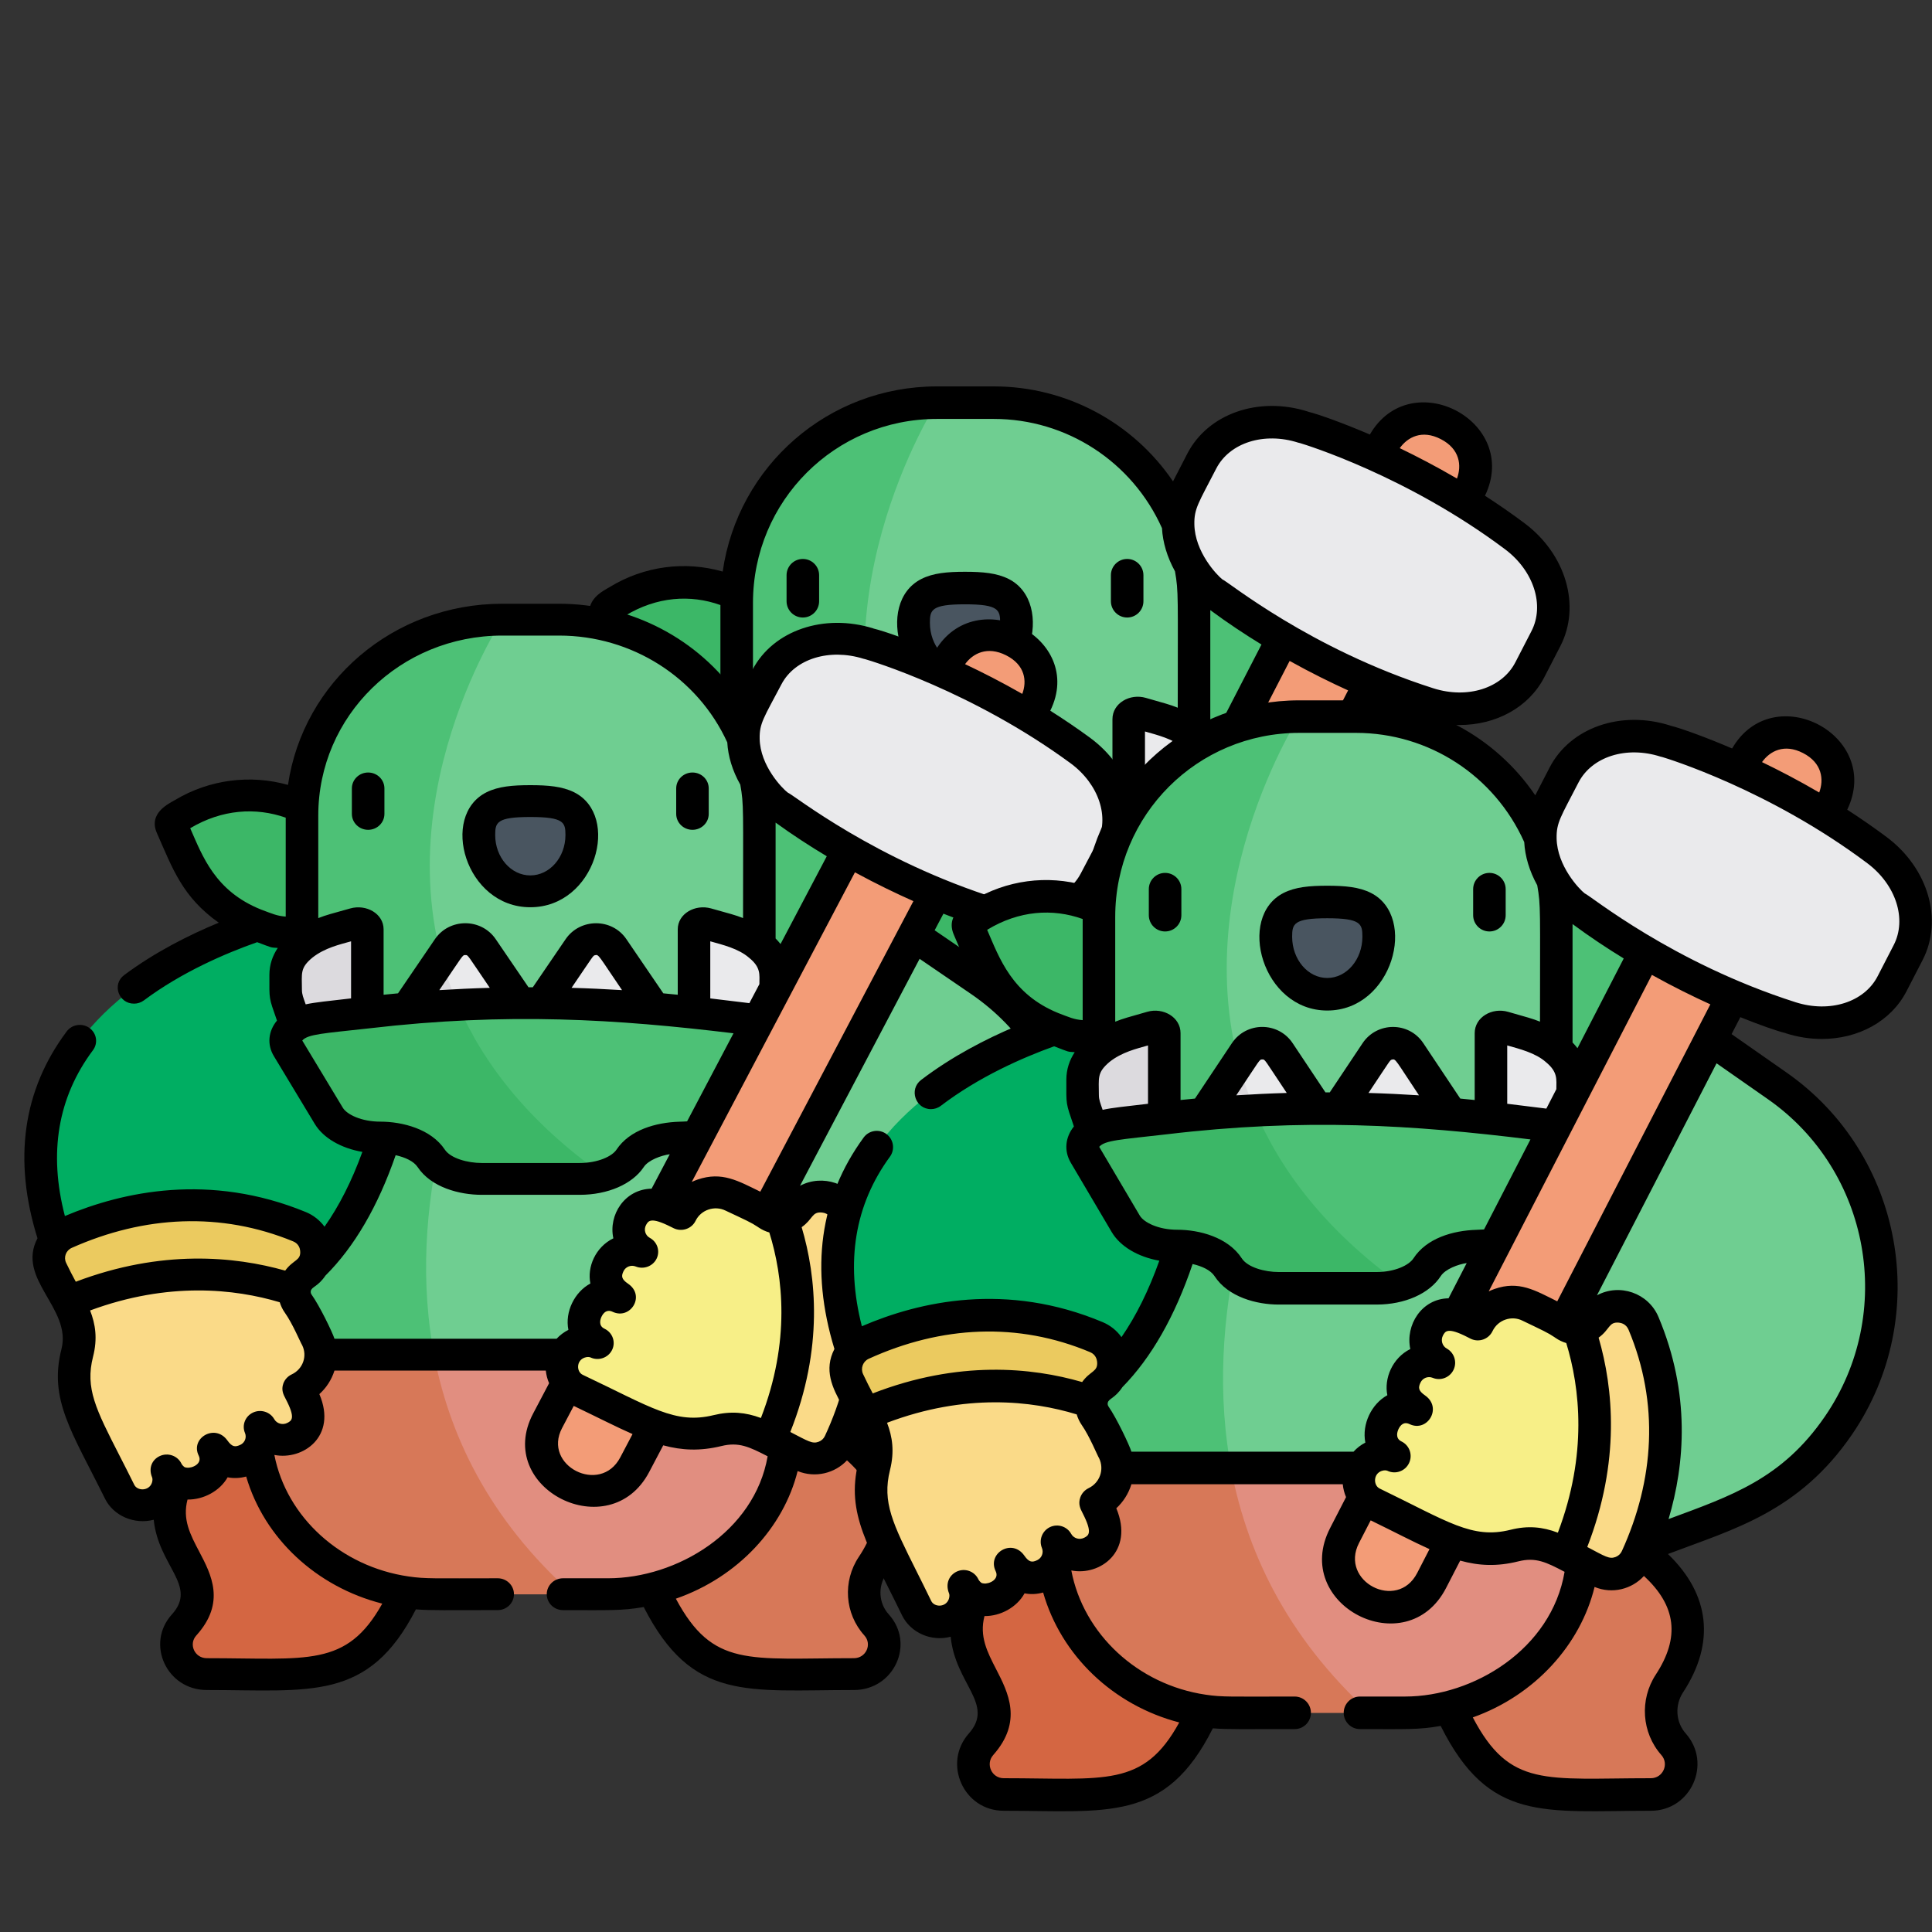
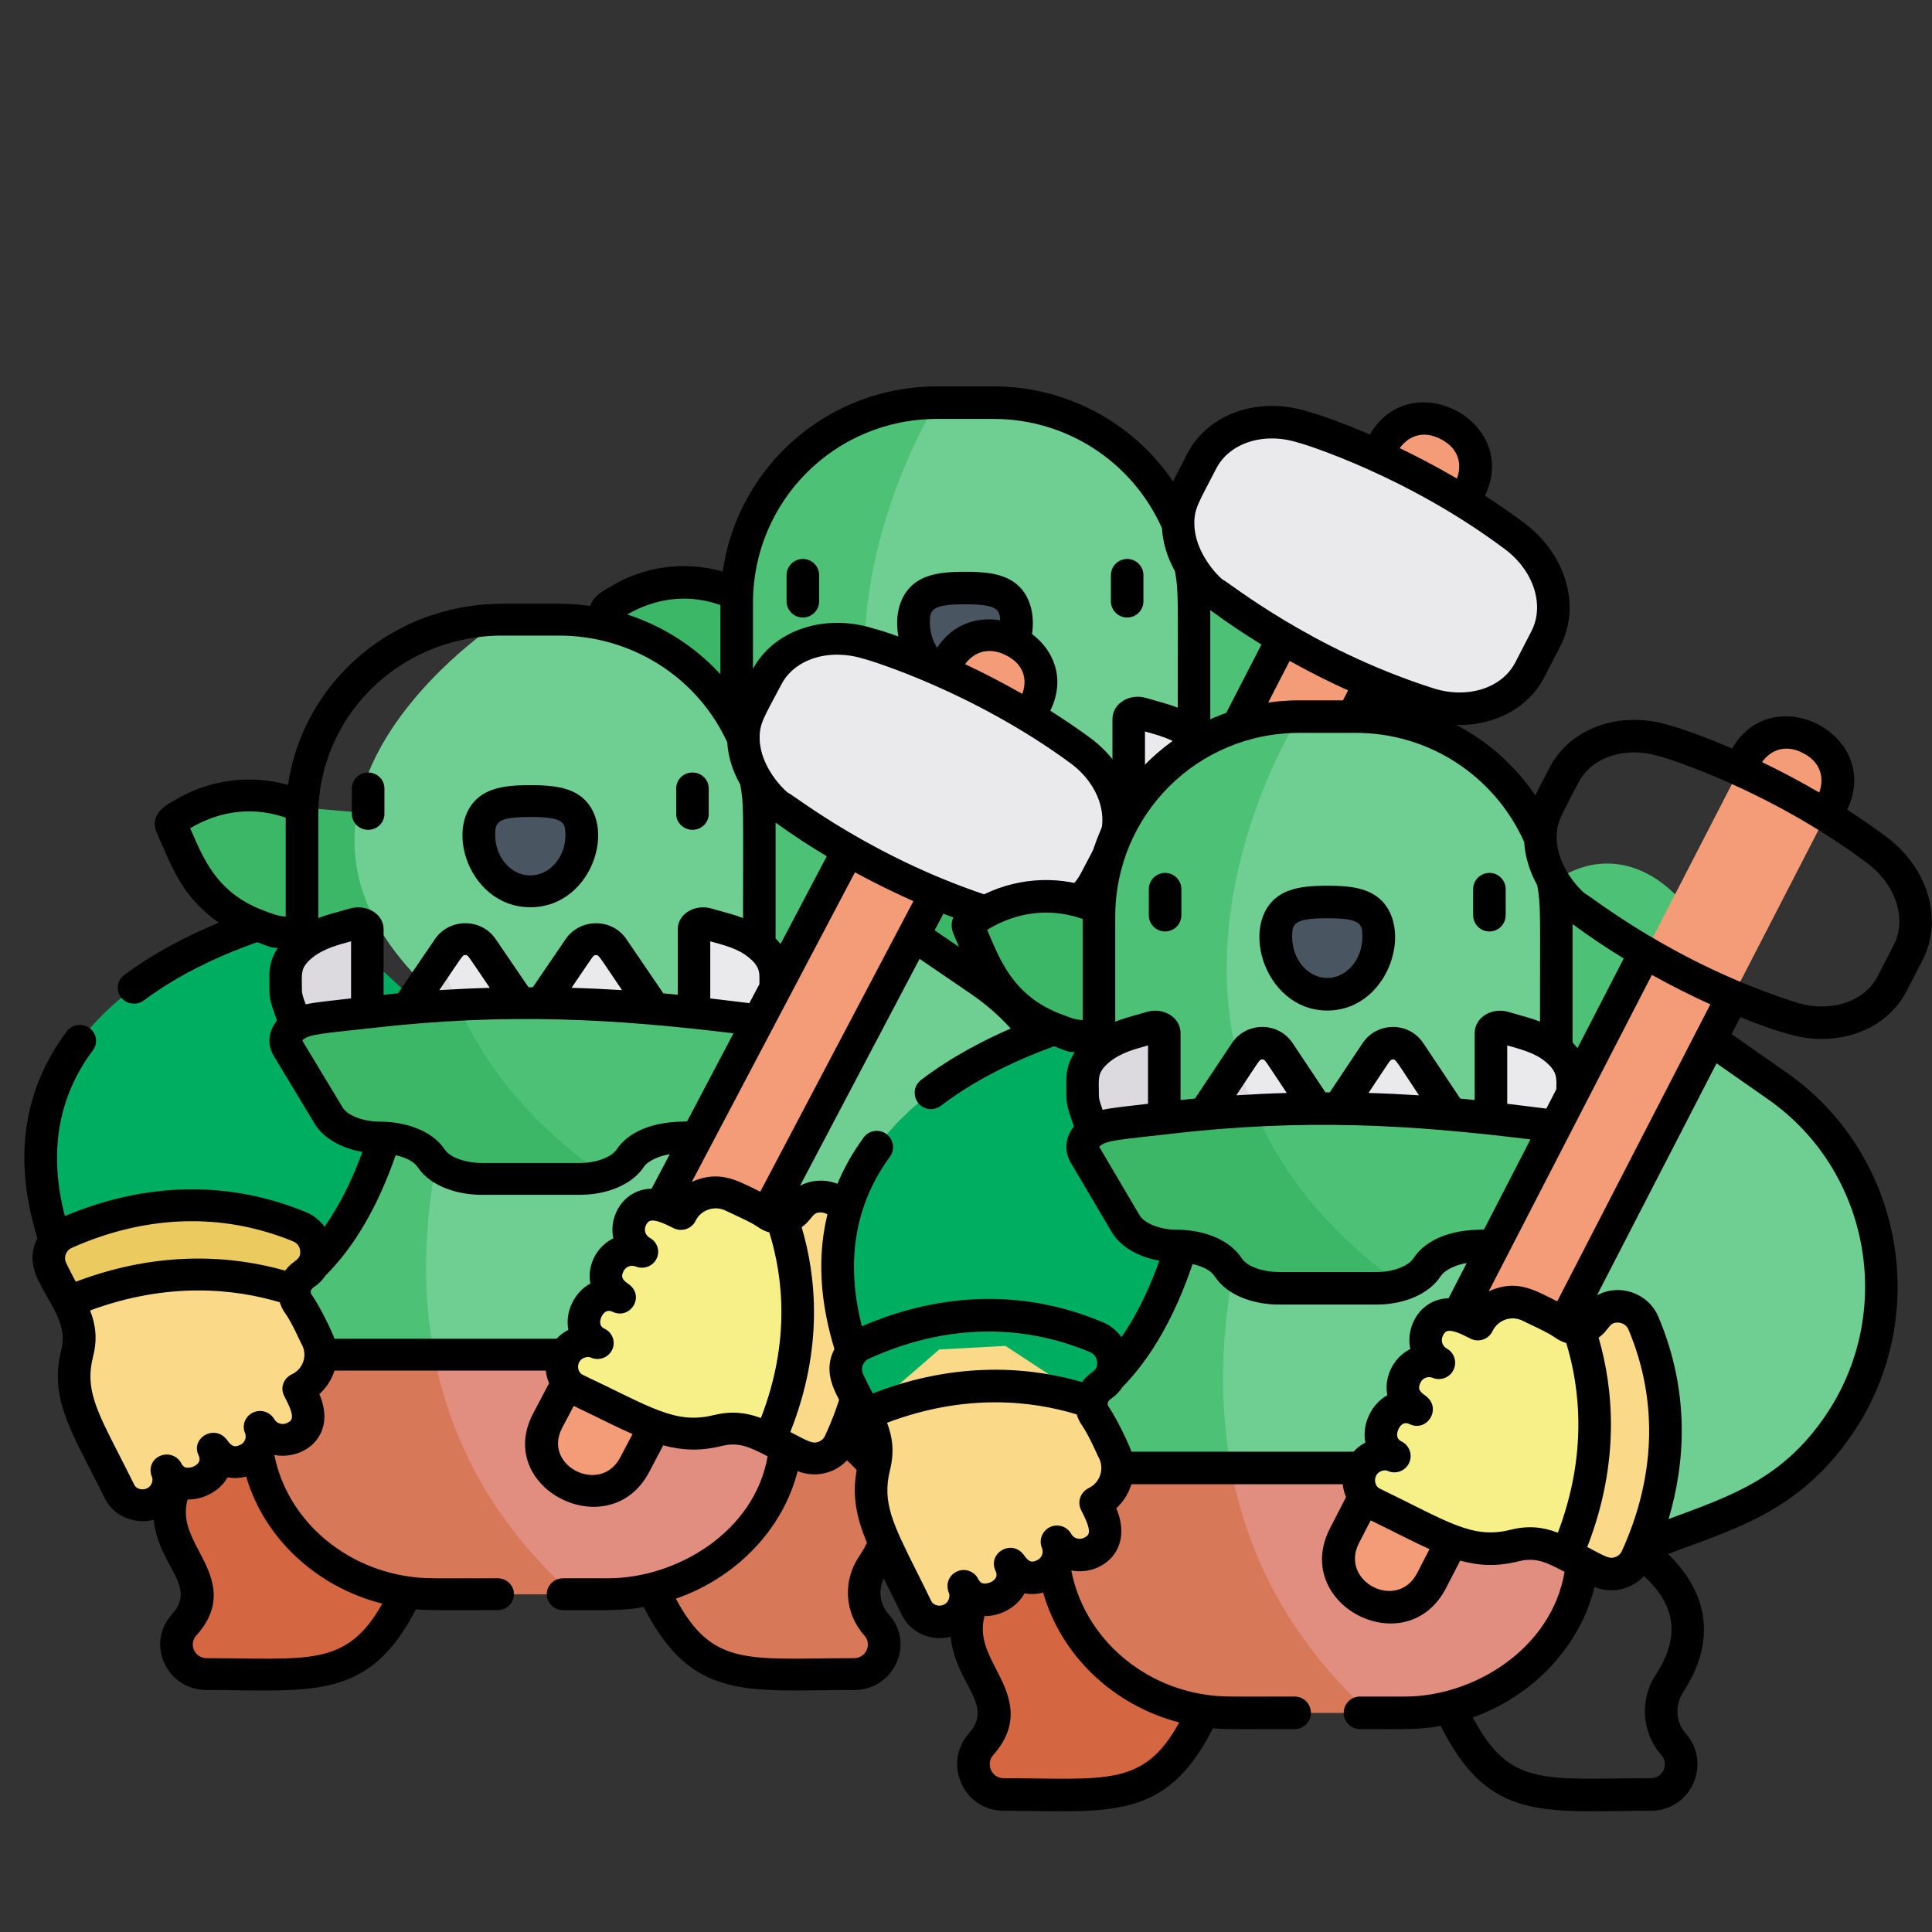
<svg xmlns="http://www.w3.org/2000/svg" width="80" height="80" viewBox="0 0 80 80" fill="none">
  <rect x="0" y="0" width="80" height="80" fill="#333333" stroke="none" />
  <g clip-path="url(#clip0_1828_2188)">
    <path d="M45.994 48.461C45.994 48.461 57.972 50.84 54.124 56.715C53.61 57.499 53.671 58.527 54.293 59.229C55.01 60.037 54.436 61.311 53.357 61.311H49.682C47.848 61.311 46.184 60.239 45.425 58.57L43.289 53.872L45.994 48.461Z" fill="#D77858" />
    <path d="M33.915 48.461C33.915 48.461 21.938 50.84 25.785 56.715C26.299 57.499 26.238 58.527 25.616 59.229C24.9 60.037 25.473 61.311 26.553 61.311H30.227C32.061 61.311 33.726 60.239 34.485 58.57L36.62 53.872L33.915 48.461Z" fill="#D46642" />
    <path d="M52.76 33.578L51.029 47.557L39.572 52.18L36.935 51.116L28.114 47.557L26.383 33.578H52.76Z" fill="#6FCE91" />
    <path d="M36.935 51.116L28.114 47.557L26.383 33.578H37.861C36.213 37.627 34.324 44.548 36.935 51.116Z" fill="#4DC176" />
    <path d="M51.027 47.559L50.51 51.731C50.073 55.265 46.921 57.928 43.176 57.928H41.727C30.098 54.546 35.932 47.559 35.932 47.559H51.027Z" fill="#E18E80" />
    <path d="M41.725 57.928H35.96C32.215 57.928 29.063 55.265 28.626 51.731L28.109 47.559H35.931C36.549 51.118 38.232 54.745 41.725 57.928Z" fill="#D77858" />
    <path d="M34.998 32.609C34.998 32.609 34.587 41.755 29.859 44.917C29.67 45.043 29.556 45.241 29.53 45.45L21.669 46.056C13.976 32.22 31.074 28.926 31.074 28.926L34.998 32.609Z" fill="#00AE62" />
    <path d="M30.363 49.231L30.654 49.836C30.906 50.357 30.72 50.998 30.21 51.269C29.686 51.547 29.042 51.353 28.761 50.845C28.976 51.365 28.749 51.966 28.235 52.212C27.719 52.458 27.106 52.257 26.831 51.766L26.829 51.768C27.087 52.3 26.833 52.882 26.299 53.136C25.727 53.409 25.103 53.111 24.898 52.688C25.101 53.105 24.938 53.785 24.364 54.058C23.823 54.318 23.177 54.064 22.948 53.589L21.515 50.628C21.055 49.678 20.959 48.654 21.193 47.715C21.194 47.71 21.195 47.706 21.196 47.701C21.359 47.039 21.249 46.339 20.916 45.74C20.881 45.678 20.847 45.615 20.812 45.553L23.893 42.879L26.631 42.73L30.189 45.06C30.173 45.254 30.222 45.455 30.342 45.627C30.589 45.98 30.652 46.138 31.113 47.092C31.498 47.887 31.166 48.847 30.363 49.231Z" fill="#FADA88" />
    <path d="M49.288 23.556L49.343 23.517C50.931 22.37 52.771 22.53 54.272 23.945L54.666 24.317C54.775 24.42 54.819 24.637 54.767 24.821L54.218 26.787C53.647 28.83 52.596 30.433 51.29 31.251L50.467 31.737L46.08 32.227L45.656 24.057L49.288 23.556Z" fill="#4DC176" />
    <path d="M34.163 24.948L33.742 30.2L29.386 29.885L28.569 29.573C27.272 29.047 26.228 28.016 25.661 26.703L25.115 25.44C25.064 25.321 25.107 25.182 25.215 25.116L25.608 24.876C27.098 23.967 28.924 23.864 30.502 24.601L30.556 24.627L34.163 24.948Z" fill="#3CB767" />
    <path d="M49.441 24.964V34.478H38.317C38 34.192 37.641 33.893 37.236 33.58C26.142 24.985 38.795 16.672 38.795 16.672H41.15C45.729 16.672 49.441 20.384 49.441 24.964Z" fill="#6FCE91" />
    <path d="M37.232 33.58L30.5 34.478V24.964C30.5 20.384 34.212 16.672 38.792 16.672C38.792 16.672 33.259 25.275 37.232 33.58Z" fill="#4DC176" />
    <path d="M30.562 34.775H33.206V29.779C33.206 29.596 32.931 29.473 32.683 29.544L31.862 29.78C30.616 30.138 29.825 30.887 29.825 31.708C29.825 32.83 29.718 32.303 30.562 34.775Z" fill="#DCDADE" />
    <path d="M49.379 34.775H46.734V32.378V29.779C46.734 29.596 47.009 29.473 47.257 29.544L48.079 29.78C49.325 30.138 50.116 30.887 50.116 31.708V32.334C50.116 32.52 50.086 32.704 50.026 32.879L49.379 34.775Z" fill="#EAEAEC" />
    <path d="M39.969 33.58H37.233C35.473 32.679 36.254 31.054 36.285 30.992C36.285 30.992 36.285 30.991 36.285 30.991L36.567 30.569C36.899 30.071 37.629 30.071 37.961 30.569L39.969 33.58Z" fill="#EAEAEC" />
    <path d="M37.237 33.578H34.562L36.289 30.988C36.513 31.848 36.822 32.715 37.237 33.578Z" fill="#DCDADE" />
    <path d="M30.599 44.383C30.594 44.386 30.589 44.39 30.584 44.394C30.35 44.55 30.212 44.8 30.192 45.06C26.173 43.672 22.572 44.786 20.815 45.553H20.814C20.56 45.087 20.33 44.632 20.123 44.186C19.854 43.608 20.108 42.919 20.687 42.654C23.014 41.594 26.519 40.74 30.397 42.372C31.234 42.724 31.354 43.876 30.599 44.383Z" fill="#EBCA5F" />
    <path d="M43.371 30.568L45.379 33.581H39.969L41.977 30.568C42.309 30.071 43.039 30.071 43.371 30.568Z" fill="#EAEAEC" />
    <path d="M50.024 34.803L48.331 37.672C47.943 38.328 46.961 38.591 46.198 38.591C45.451 38.591 44.498 38.844 44.091 39.47C43.882 39.792 43.491 40.047 43.007 40.196C33.714 39.253 36.965 32.98 36.965 32.98C40.319 32.807 43.703 32.923 47.016 33.332L48.891 33.563C49.806 33.675 50.343 34.264 50.024 34.803Z" fill="#4DC176" />
    <path d="M43.009 40.196C42.354 40.398 42.254 40.343 37.945 40.343C37.203 40.343 36.258 40.092 35.855 39.47C35.448 38.846 34.498 38.592 33.746 38.592C32.792 38.592 31.94 38.224 31.614 37.672L29.921 34.804C29.602 34.264 30.139 33.676 31.054 33.563L32.929 33.333C34.265 33.168 35.614 33.05 36.967 32.98C38.023 35.473 39.902 37.959 43.009 40.196Z" fill="#3CB767" />
    <path d="M42.085 25.787C42.085 24.471 41.132 24.348 39.956 24.348C38.781 24.348 37.828 24.471 37.828 25.787C37.828 27.102 38.781 28.168 39.956 28.168C41.132 28.168 42.085 27.102 42.085 25.787Z" fill="#495560" />
    <path d="M41.545 53.32C40.549 52.806 40.158 51.583 40.671 50.586L57.24 18.447C57.753 17.451 58.977 17.06 59.973 17.574C60.969 18.087 61.36 19.311 60.847 20.307L44.278 52.446C43.765 53.442 42.541 53.833 41.545 53.32Z" fill="#F39C77" />
    <path d="M59.143 29.146C55.998 28.143 53.02 26.607 50.378 24.628C48.922 23.537 48.383 21.763 49.09 20.391L49.756 19.099C50.464 17.727 52.221 17.137 53.955 17.691C57.099 18.694 60.078 20.23 62.719 22.209C64.175 23.3 64.715 25.074 64.007 26.446L63.341 27.737C62.634 29.11 60.877 29.699 59.143 29.146Z" fill="#EAEAEC" />
    <path d="M62.898 40.277C62.898 42.383 62.252 44.376 61.119 46.03C59.985 47.684 58.364 48.996 56.413 49.738L53.896 50.694C52.079 51.383 50.059 51.317 48.303 50.482C48.292 50.476 48.281 50.471 48.27 50.465C48.114 50.39 47.952 50.333 47.786 50.295L47.625 45.947L55.825 30.039L58.586 31.968C61.287 33.856 62.898 36.961 62.898 40.277Z" fill="#6FCE91" />
    <path d="M52.18 44.913V49.275L49.868 51.382C49.806 51.349 49.743 51.314 49.68 51.279C49.082 50.946 48.381 50.837 47.718 50.999C47.714 51 47.71 51.001 47.706 51.002C46.766 51.236 45.742 51.14 44.793 50.679L41.831 49.248C41.356 49.019 41.102 48.373 41.361 47.831C41.636 47.256 42.315 47.094 42.732 47.297C42.309 47.093 42.012 46.468 42.284 45.896C42.538 45.362 43.119 45.108 43.653 45.366L43.654 45.364C43.163 45.09 42.962 44.476 43.207 43.96C43.453 43.447 44.054 43.219 44.575 43.433C44.067 43.153 43.873 42.509 44.151 41.985C44.423 41.474 45.064 41.289 45.584 41.541L46.189 41.832C46.573 41.029 47.534 40.697 48.328 41.082C49.173 41.49 49.417 41.591 49.794 41.853C49.966 41.974 50.165 42.022 50.36 42.006L52.18 44.913Z" fill="#F7EF87" />
    <path d="M52.765 51.511C52.501 52.092 51.812 52.345 51.234 52.076C50.789 51.869 50.333 51.639 49.867 51.384C49.908 51.263 51.731 45.981 50.359 42.008C50.62 41.987 50.87 41.85 51.027 41.615C51.029 41.61 51.033 41.604 51.037 41.6C51.543 40.845 52.696 40.964 53.048 41.802C54.679 45.68 53.826 49.184 52.765 51.511Z" fill="#FADA88" />
    <path d="M63.129 21.666C62.581 21.256 62.031 20.877 61.49 20.528C62.972 17.436 58.417 15.067 56.723 17.993C55.704 17.555 54.638 17.163 54.164 17.047L54.165 17.045C52.123 16.393 50.019 17.126 49.163 18.787L48.572 19.933C46.921 17.501 44.16 16 41.151 16H38.797C34.288 16 30.552 19.301 29.925 23.667C28.364 23.219 26.674 23.438 25.257 24.302C25.005 24.455 24.128 24.852 24.497 25.707C25.154 27.228 25.554 28.411 27.058 29.501C25.838 30.015 24.425 30.739 23.141 31.718C22.628 32.109 22.908 32.927 23.55 32.927C23.692 32.927 23.836 32.882 23.957 32.789C25.531 31.59 27.336 30.797 28.649 30.325C29.302 30.574 29.178 30.546 29.502 30.569C29.285 30.899 29.155 31.279 29.155 31.709C29.155 32.783 29.122 32.627 29.468 33.644C29.11 34.087 29.048 34.654 29.341 35.149L31.034 38.018C31.388 38.616 32.123 39.046 33.005 39.203C32.565 40.44 32.04 41.497 31.438 42.368C31.245 42.098 30.979 41.881 30.662 41.748C26.685 40.075 23.088 40.88 20.688 41.917C20.005 39.245 20.394 36.887 21.849 34.898C22.069 34.598 22.004 34.176 21.703 33.956C21.403 33.737 20.982 33.802 20.762 34.102C18.943 36.59 18.537 39.534 19.552 42.858C18.66 44.588 20.978 45.817 20.545 47.549C20.011 49.69 20.98 51.054 22.347 53.879C22.699 54.61 23.567 54.988 24.365 54.773C24.559 56.738 26.194 57.563 25.12 58.777C24.02 60.016 24.899 61.98 26.561 61.98C30.853 61.98 33.258 62.479 35.221 58.566C35.818 58.616 36.532 58.598 38.608 58.598C38.981 58.598 39.282 58.296 39.282 57.924C39.282 57.552 38.981 57.25 38.608 57.25C35.962 57.25 35.624 57.278 34.921 57.173C32.112 56.758 29.862 54.661 29.361 52.029C30.531 52.266 31.976 51.258 31.224 49.454C31.508 49.192 31.726 48.856 31.85 48.459H40.601C40.619 48.644 40.665 48.824 40.737 48.993L40.077 50.274C38.437 53.451 43.247 55.922 44.881 52.752L45.463 51.622C46.238 51.837 46.988 51.873 47.875 51.652C48.591 51.473 49.024 51.685 49.786 52.086C49.242 55.288 46.015 57.25 43.18 57.25H41.314C40.942 57.25 40.64 57.552 40.64 57.924C40.64 58.296 40.942 58.598 41.314 58.598C43.205 58.598 43.733 58.631 44.656 58.467C46.662 62.478 48.921 61.98 53.36 61.98C55.02 61.98 55.903 60.019 54.801 58.777C54.388 58.31 54.342 57.611 54.691 57.078C56.035 55.027 55.804 53.021 54.066 51.348C54.092 51.339 54.118 51.33 54.143 51.32C56.77 50.322 59.489 49.607 61.683 46.407C65.032 41.521 63.82 34.795 58.98 31.413L56.702 29.821L57.065 29.119C57.849 29.435 58.576 29.692 58.945 29.782L58.944 29.785C59.445 29.945 59.95 30.021 60.438 30.021C61.943 30.021 63.3 29.296 63.946 28.043L64.612 26.752C65.468 25.09 64.844 22.952 63.129 21.666ZM59.659 18.182C60.457 18.592 60.528 19.282 60.33 19.816C59.476 19.317 58.669 18.898 57.961 18.557C58.286 18.101 58.879 17.78 59.659 18.182ZM52.235 26.688L50.32 30.403C50.258 30.323 50.19 30.244 50.116 30.168V25.264C50.828 25.791 51.543 26.265 52.235 26.688ZM52.158 51.227C52.106 51.342 52.011 51.43 51.891 51.474C51.639 51.567 51.468 51.452 50.725 51.059C52.103 47.509 51.802 44.479 51.195 42.389C51.666 42.052 51.61 41.726 52.036 41.768C52.123 41.776 52.334 41.822 52.433 42.057C53.715 45.105 53.498 48.287 52.158 51.227ZM49.482 40.886C48.566 40.43 47.893 40.02 46.886 40.373C46.803 40.402 46.723 40.435 46.645 40.473L53.401 27.368C54.301 27.868 55.13 28.274 55.822 28.588L49.482 40.886ZM43.398 42.86C42.651 43.233 42.305 44.083 42.447 44.773C41.797 45.129 41.384 45.964 41.536 46.735C41.35 46.831 41.185 46.959 41.047 47.111H31.85C31.761 46.827 31.234 45.717 30.9 45.239C30.871 45.196 30.859 45.142 30.869 45.091C30.904 44.906 31.162 44.911 31.476 44.439C32.673 43.22 33.65 41.507 34.383 39.341C34.774 39.429 35.132 39.597 35.29 39.84C35.854 40.709 37.031 41.019 37.945 41.019H42.002C43.168 41.019 44.186 40.568 44.658 39.841C44.849 39.546 45.381 39.352 45.733 39.301L44.981 40.76C43.864 40.778 43.185 41.876 43.398 42.86ZM47.411 32.705V30.289C47.914 30.433 48.579 30.595 49.013 30.98C49.516 31.395 49.445 31.697 49.445 32.101L49.031 32.905L47.411 32.705ZM38.797 17.347H41.151C44.164 17.347 46.884 19.118 48.115 21.869C48.148 22.461 48.328 23.065 48.654 23.658C48.805 24.524 48.768 24.628 48.768 29.305C48.434 29.172 48.255 29.129 47.448 28.898C46.78 28.704 46.064 29.12 46.064 29.78V32.549C45.866 32.529 45.667 32.509 45.467 32.49L43.937 30.197C43.336 29.292 42.016 29.307 41.422 30.196L40.063 32.233C40.003 32.233 39.944 32.233 39.884 32.233L38.526 30.196C37.929 29.3 36.611 29.297 36.01 30.196L34.481 32.49C34.281 32.509 34.082 32.529 33.884 32.549V29.78C33.884 29.119 33.166 28.705 32.502 28.897C31.727 29.119 31.513 29.171 31.179 29.306V24.965C31.179 20.744 34.575 17.347 38.797 17.347ZM43.757 32.355C43.062 32.31 42.364 32.277 41.667 32.257C42.603 30.853 42.551 30.899 42.638 30.876C42.798 30.833 42.775 30.883 43.757 32.355ZM38.281 32.257C37.583 32.277 36.885 32.31 36.191 32.355C37.197 30.846 37.143 30.87 37.268 30.87C37.392 30.87 37.33 30.832 38.281 32.257ZM30.658 32.956C30.558 32.664 30.503 32.543 30.503 32.335C30.503 31.634 30.414 31.421 30.94 30.975C31.449 30.565 32.076 30.421 32.537 30.289V32.705C31.592 32.817 31.061 32.866 30.658 32.956ZM25.876 25.502C27.193 24.699 28.59 24.609 29.831 25.054V29.242C29.469 29.216 29.275 29.121 28.816 28.947C26.898 28.165 26.38 26.668 25.876 25.502ZM32.195 37.333L30.516 34.488C30.749 34.214 31.402 34.187 33.291 33.971C39.026 33.286 43.528 33.584 48.373 34.181L46.451 37.909C46.35 37.917 46.25 37.92 46.143 37.924C45.15 37.954 44.07 38.274 43.528 39.106C43.346 39.387 42.763 39.672 42.002 39.672H37.946C37.37 39.672 36.661 39.478 36.42 39.106C35.851 38.232 34.666 37.921 33.747 37.921C32.964 37.921 32.363 37.618 32.195 37.333ZM30.14 42.99C30.375 43.089 30.421 43.3 30.429 43.387C30.47 43.812 30.147 43.753 29.808 44.228C27.719 43.621 24.69 43.32 21.138 44.698C21.011 44.457 20.874 44.192 20.738 43.899C20.627 43.66 20.731 43.374 20.97 43.265C23.978 41.894 27.152 41.733 30.14 42.99ZM33.83 58.323C32.345 61.035 30.748 60.632 26.561 60.632C26.062 60.632 25.798 60.043 26.128 59.67C27.36 58.279 26.745 57.084 26.251 56.124C25.877 55.399 25.547 54.756 25.765 53.918C26.42 53.927 27.105 53.559 27.425 52.976C27.671 53.026 27.93 53.015 28.194 52.943C28.938 55.551 31.095 57.612 33.83 58.323ZM30.077 48.621C29.916 48.699 29.792 48.837 29.732 49.006C29.636 49.281 29.736 49.476 29.824 49.646C30.255 50.483 30.074 50.579 29.9 50.672C29.705 50.775 29.461 50.705 29.357 50.517C29.184 50.204 28.797 50.081 28.476 50.235C28.154 50.39 28.008 50.769 28.144 51.099C28.223 51.291 28.138 51.513 27.951 51.602C27.741 51.702 27.613 51.699 27.415 51.415C26.907 50.687 25.869 51.314 26.228 52.058C26.396 52.405 25.946 52.601 25.733 52.567C25.641 52.555 25.641 52.55 25.574 52.484C25.529 52.438 25.506 52.382 25.51 52.391C25.348 52.056 24.945 51.917 24.61 52.079C24.314 52.223 24.132 52.565 24.298 52.979C24.314 53.013 24.326 53.106 24.289 53.212C24.164 53.568 23.687 53.557 23.56 53.293C23.34 52.838 23.131 52.42 22.946 52.051C21.968 50.095 21.521 49.202 21.852 47.875C22.046 47.1 21.951 46.492 21.731 45.914C24.981 44.684 27.726 45 29.584 45.567C29.631 45.724 29.701 45.874 29.796 46.01C30.118 46.472 30.447 47.285 30.512 47.383C30.735 47.844 30.543 48.398 30.077 48.621ZM43.683 52.134C42.856 53.738 40.453 52.482 41.274 50.892L41.757 49.955C42.778 50.453 43.502 50.835 44.192 51.146L43.683 52.134ZM47.548 50.345C45.953 50.743 44.967 50.01 42.129 48.637C41.868 48.511 41.854 48.033 42.211 47.908C42.32 47.87 42.405 47.884 42.445 47.9C42.779 48.062 43.182 47.922 43.344 47.587C43.506 47.252 43.367 46.849 43.032 46.687C43.032 46.687 43.032 46.687 43.031 46.687C42.754 46.552 42.869 46.258 42.911 46.171C42.987 46.015 43.126 45.854 43.365 45.969C44.101 46.325 44.741 45.294 44.009 44.782C43.724 44.584 43.721 44.457 43.821 44.247C43.911 44.059 44.132 43.974 44.324 44.053C44.654 44.189 45.033 44.043 45.188 43.721C45.342 43.4 45.219 43.013 44.907 42.84C44.718 42.736 44.648 42.492 44.751 42.298C44.844 42.123 44.94 41.942 45.777 42.373C45.824 42.397 45.866 42.419 45.901 42.436C46.238 42.598 46.641 42.455 46.802 42.12C47.03 41.643 47.599 41.464 48.04 41.685C48.888 42.093 49.097 42.185 49.37 42.371C49.378 42.377 49.387 42.384 49.395 42.389C49.401 42.393 49.407 42.397 49.413 42.401C49.549 42.496 49.699 42.566 49.856 42.613C50.423 44.472 50.739 47.217 49.508 50.465C48.873 50.224 48.269 50.164 47.548 50.345ZM53.564 56.34C52.883 57.38 52.977 58.749 53.792 59.671C54.123 60.044 53.858 60.632 53.359 60.632C48.987 60.632 47.52 61.042 45.986 58.114C48.568 57.196 50.448 55.09 51.028 52.712C51.761 53.017 52.572 52.806 53.072 52.258C54.415 53.494 54.568 54.806 53.564 56.34ZM58.208 32.517C62.444 35.477 63.504 41.366 60.571 45.645C58.794 48.238 56.69 48.939 54.092 49.901C54.767 47.628 55.007 44.702 53.675 41.535C53.256 40.537 52.065 40.13 51.127 40.636L56.079 31.029L58.208 32.517ZM63.414 26.134L62.748 27.425C62.194 28.499 60.767 28.951 59.353 28.501C54.227 26.865 50.848 24.077 50.617 23.992C50.391 23.816 49.475 22.858 49.456 21.711C49.444 21.057 49.628 20.826 50.361 19.404C50.914 18.33 52.342 17.878 53.755 18.329C53.782 18.337 53.809 18.344 53.836 18.349C54.048 18.411 58.265 19.704 62.321 22.744C63.508 23.634 63.968 25.059 63.414 26.134Z" fill="black" />
    <path d="M33.244 25.57C33.616 25.57 33.918 25.268 33.918 24.896V23.818C33.918 23.446 33.616 23.145 33.244 23.145C32.872 23.145 32.57 23.446 32.57 23.818V24.896C32.57 25.268 32.872 25.57 33.244 25.57Z" fill="black" />
    <path d="M39.959 28.844C42.666 28.844 43.715 24.962 41.769 23.975C41.279 23.727 40.691 23.676 39.959 23.676C39.227 23.676 38.639 23.727 38.15 23.975C36.195 24.966 37.263 28.844 39.959 28.844ZM39.959 25.023C41.355 25.023 41.414 25.258 41.414 25.788C41.414 26.73 40.761 27.496 39.959 27.496C39.157 27.496 38.505 26.73 38.505 25.788C38.505 25.258 38.563 25.023 39.959 25.023Z" fill="black" />
    <path d="M46.674 25.57C47.046 25.57 47.347 25.268 47.347 24.896V23.818C47.347 23.446 47.046 23.145 46.674 23.145C46.302 23.145 46 23.446 46 23.818V24.896C46 25.268 46.302 25.57 46.674 25.57Z" fill="black" />
  </g>
  <g clip-path="url(#clip1_1828_2188)">
    <path d="M27.994 56.758C27.994 56.758 39.972 59.085 36.124 64.832C35.61 65.6 35.671 66.605 36.293 67.292C37.01 68.082 36.436 69.329 35.357 69.329H31.683C29.848 69.329 28.183 68.28 27.424 66.647L25.289 62.051L27.994 56.758Z" fill="#D77858" />
    <path d="M15.915 56.758C15.915 56.758 3.938 59.085 7.785 64.832C8.299 65.6 8.238 66.605 7.616 67.292C6.9 68.082 7.473 69.329 8.553 69.329H12.227C14.061 69.329 15.726 68.28 16.485 66.647L18.62 62.051L15.915 56.758Z" fill="#D46642" />
    <path d="M34.76 42.199L33.029 55.874L21.572 60.397L18.935 59.356L10.114 55.874L8.383 42.199H34.76Z" fill="#6FCE91" />
    <path d="M18.935 59.356L10.114 55.874L8.383 42.199H19.861C18.213 46.16 16.324 52.93 18.935 59.356Z" fill="#4DC176" />
    <path d="M33.027 55.875L32.51 59.957C32.073 63.414 28.921 66.019 25.176 66.019H23.727C12.098 62.711 17.932 55.875 17.932 55.875H33.027Z" fill="#E18E80" />
    <path d="M23.725 66.019H17.96C14.215 66.019 11.063 63.414 10.626 59.957L10.109 55.875H17.93C18.549 59.357 20.232 62.905 23.725 66.019Z" fill="#D77858" />
    <path d="M16.997 41.251C16.997 41.251 16.587 50.199 11.859 53.292C11.67 53.416 11.556 53.609 11.53 53.814L3.669 54.407C-4.024 40.871 13.074 37.648 13.074 37.648L16.997 41.251Z" fill="#00AE62" />
    <path d="M12.363 57.512L12.654 58.103C12.906 58.613 12.72 59.24 12.21 59.506C11.685 59.777 11.042 59.587 10.761 59.091C10.976 59.6 10.749 60.188 10.235 60.428C9.719 60.668 9.106 60.472 8.831 59.992L8.829 59.993C9.087 60.514 8.833 61.083 8.299 61.332C7.727 61.599 7.103 61.307 6.898 60.893C7.101 61.302 6.938 61.967 6.364 62.234C5.823 62.488 5.177 62.239 4.948 61.774L3.515 58.878C3.055 57.949 2.959 56.947 3.193 56.028C3.194 56.024 3.195 56.02 3.196 56.015C3.359 55.368 3.249 54.682 2.916 54.097C2.881 54.035 2.847 53.974 2.812 53.913L5.893 51.297L8.631 51.152L12.189 53.431C12.173 53.621 12.222 53.818 12.342 53.986C12.589 54.331 12.652 54.486 13.113 55.419C13.498 56.197 13.166 57.136 12.363 57.512Z" fill="#FADA88" />
    <path d="M31.288 32.394L31.343 32.355C32.931 31.234 34.771 31.391 36.272 32.775L36.666 33.139C36.775 33.239 36.819 33.451 36.767 33.632L36.218 35.555C35.647 37.553 34.596 39.121 33.29 39.922L32.467 40.397L28.08 40.876L27.656 32.884L31.288 32.394Z" fill="#4DC176" />
    <path d="M16.163 33.754L15.742 38.892L11.386 38.584L10.569 38.279C9.272 37.764 8.228 36.756 7.661 35.471L7.115 34.235C7.064 34.119 7.107 33.983 7.215 33.918L7.607 33.684C9.098 32.794 10.924 32.694 12.502 33.415L12.556 33.44L16.163 33.754Z" fill="#3CB767" />
    <path d="M31.441 33.772V43.079H20.317C20 42.8 19.641 42.507 19.236 42.2C8.142 33.793 20.795 25.66 20.795 25.66H23.15C27.729 25.66 31.441 29.292 31.441 33.772Z" fill="#6FCE91" />
-     <path d="M19.232 42.2L12.5 43.079V33.772C12.5 29.292 16.212 25.66 20.792 25.66C20.792 25.66 15.259 34.077 19.232 42.2Z" fill="#4DC176" />
    <path d="M12.562 43.368H15.206V38.481C15.206 38.302 14.931 38.181 14.683 38.251L13.862 38.481C12.616 38.832 11.825 39.564 11.825 40.368C11.825 41.465 11.718 40.95 12.562 43.368Z" fill="#DCDADE" />
    <path d="M31.379 43.368H28.734V41.023V38.481C28.734 38.302 29.009 38.181 29.257 38.251L30.079 38.481C31.325 38.832 32.116 39.564 32.116 40.368V40.98C32.116 41.162 32.086 41.342 32.026 41.513L31.379 43.368Z" fill="#EAEAEC" />
    <path d="M21.969 42.202H19.233C17.473 41.321 18.254 39.73 18.285 39.67C18.285 39.67 18.285 39.669 18.285 39.669L18.567 39.256C18.899 38.769 19.629 38.769 19.961 39.256L21.969 42.202Z" fill="#EAEAEC" />
    <path d="M19.237 42.201H16.562L18.289 39.668C18.513 40.509 18.823 41.357 19.237 42.201Z" fill="#DCDADE" />
    <path d="M12.599 52.769C12.594 52.772 12.589 52.776 12.584 52.779C12.35 52.932 12.212 53.176 12.191 53.431C8.173 52.073 4.572 53.163 2.815 53.913H2.814C2.56 53.457 2.33 53.012 2.123 52.576C1.854 52.01 2.108 51.336 2.687 51.078C5.014 50.04 8.519 49.205 12.397 50.801C13.234 51.145 13.354 52.273 12.599 52.769Z" fill="#EBCA5F" />
    <path d="M25.371 39.255L27.379 42.203H21.969L23.977 39.255C24.309 38.769 25.039 38.769 25.371 39.255Z" fill="#EAEAEC" />
    <path d="M32.024 43.399L30.331 46.205C29.943 46.846 28.961 47.105 28.198 47.105C27.451 47.105 26.498 47.352 26.091 47.964C25.881 48.279 25.491 48.528 25.007 48.674C15.714 47.752 18.965 41.615 18.965 41.615C22.319 41.445 25.703 41.56 29.016 41.959L30.891 42.185C31.805 42.295 32.343 42.871 32.024 43.399Z" fill="#4DC176" />
    <path d="M25.009 48.676C24.354 48.873 24.254 48.819 19.945 48.819C19.203 48.819 18.258 48.575 17.855 47.966C17.448 47.355 16.498 47.107 15.746 47.107C14.792 47.107 13.94 46.747 13.614 46.207L11.921 43.401C11.602 42.873 12.139 42.297 13.054 42.188L14.929 41.962C16.265 41.801 17.614 41.686 18.966 41.617C20.023 44.056 21.902 46.487 25.009 48.676Z" fill="#3CB767" />
    <path d="M24.085 34.58C24.085 33.293 23.132 33.172 21.956 33.172C20.781 33.172 19.828 33.293 19.828 34.58C19.828 35.866 20.781 36.909 21.956 36.909C23.132 36.909 24.085 35.866 24.085 34.58Z" fill="#495560" />
    <path d="M23.545 61.51C22.549 61.008 22.158 59.811 22.671 58.837L39.24 27.396C39.753 26.422 40.977 26.039 41.973 26.541C42.969 27.044 43.36 28.241 42.847 29.215L26.278 60.656C25.765 61.63 24.541 62.013 23.545 61.51Z" fill="#F39C77" />
    <path d="M41.143 37.865C37.998 36.884 35.02 35.382 32.378 33.445C30.922 32.377 30.383 30.643 31.09 29.3L31.756 28.037C32.464 26.695 34.221 26.118 35.955 26.659C39.099 27.64 42.078 29.142 44.719 31.079C46.175 32.147 46.715 33.882 46.007 35.224L45.341 36.487C44.634 37.83 42.877 38.407 41.143 37.865Z" fill="#EAEAEC" />
    <path d="M44.898 48.754C44.898 50.814 44.252 52.764 43.119 54.382C41.985 55.999 40.364 57.283 38.413 58.009L35.896 58.944C34.079 59.619 32.059 59.554 30.303 58.736C30.292 58.731 30.281 58.726 30.27 58.72C30.114 58.647 29.952 58.592 29.786 58.554L29.625 54.301L37.825 38.738L40.586 40.626C43.287 42.472 44.898 45.51 44.898 48.754Z" fill="#6FCE91" />
    <path d="M34.18 53.287V57.555L31.868 59.615C31.806 59.583 31.743 59.549 31.68 59.514C31.082 59.189 30.381 59.082 29.718 59.241C29.714 59.242 29.71 59.243 29.706 59.244C28.766 59.473 27.742 59.379 26.793 58.928L23.831 57.528C23.356 57.303 23.102 56.672 23.361 56.142C23.636 55.579 24.315 55.421 24.732 55.619C24.309 55.419 24.012 54.808 24.284 54.249C24.538 53.726 25.119 53.478 25.653 53.73L25.654 53.729C25.163 53.46 24.962 52.86 25.207 52.355C25.453 51.853 26.055 51.63 26.576 51.84C26.067 51.565 25.873 50.935 26.151 50.423C26.423 49.923 27.064 49.742 27.584 49.989L28.189 50.274C28.573 49.488 29.534 49.163 30.328 49.54C31.173 49.939 31.417 50.037 31.794 50.294C31.966 50.411 32.165 50.459 32.36 50.443L34.18 53.287Z" fill="#F7EF87" />
    <path d="M34.765 59.742C34.501 60.31 33.812 60.557 33.234 60.295C32.789 60.092 32.333 59.867 31.867 59.617C31.909 59.499 33.731 54.332 32.359 50.445C32.62 50.425 32.87 50.29 33.027 50.061C33.029 50.056 33.033 50.05 33.037 50.046C33.543 49.308 34.696 49.424 35.048 50.244C36.679 54.037 35.826 57.465 34.765 59.742Z" fill="#FADA88" />
    <path d="M45.129 30.543C44.581 30.142 44.031 29.771 43.49 29.429C44.972 26.405 40.417 24.087 38.723 26.95C37.704 26.522 36.638 26.138 36.164 26.025L36.165 26.022C34.123 25.385 32.019 26.102 31.163 27.726L30.572 28.847C28.921 26.468 26.16 25 23.151 25H20.797C16.288 25 12.552 28.229 11.925 32.501C10.364 32.062 8.674 32.276 7.257 33.121C7.005 33.271 6.128 33.66 6.497 34.496C7.154 35.984 7.554 37.141 9.058 38.207C7.838 38.711 6.425 39.419 5.141 40.376C4.627 40.759 4.908 41.559 5.55 41.559C5.692 41.559 5.836 41.515 5.957 41.425C7.531 40.251 9.336 39.476 10.649 39.014C11.302 39.257 11.178 39.23 11.502 39.252C11.285 39.575 11.155 39.947 11.155 40.367C11.155 41.418 11.122 41.266 11.469 42.26C11.11 42.694 11.048 43.249 11.341 43.733L13.034 46.539C13.388 47.124 14.123 47.545 15.005 47.698C14.565 48.908 14.04 49.943 13.438 50.795C13.245 50.531 12.979 50.318 12.662 50.188C8.685 48.552 5.088 49.34 2.687 50.353C2.005 47.74 2.394 45.433 3.849 43.487C4.069 43.193 4.004 42.781 3.703 42.566C3.403 42.351 2.981 42.415 2.762 42.709C0.943 45.142 0.537 48.022 1.552 51.274C0.66 52.967 2.978 54.169 2.545 55.863C2.011 57.958 2.98 59.292 4.347 62.056C4.699 62.771 5.567 63.14 6.365 62.93C6.56 64.853 8.194 65.659 7.12 66.847C6.02 68.059 6.899 69.98 8.561 69.98C12.853 69.98 15.258 70.469 17.221 66.64C17.817 66.69 18.532 66.671 20.608 66.671C20.981 66.671 21.282 66.376 21.282 66.013C21.282 65.648 20.981 65.353 20.608 65.353C17.962 65.353 17.624 65.381 16.921 65.278C14.112 64.872 11.862 62.821 11.361 60.246C12.531 60.478 13.976 59.492 13.224 57.727C13.508 57.471 13.726 57.142 13.85 56.753H22.601C22.619 56.934 22.665 57.111 22.737 57.276L22.077 58.529C20.437 61.637 25.247 64.054 26.881 60.953L27.463 59.848C28.238 60.058 28.988 60.093 29.875 59.877C30.591 59.702 31.024 59.909 31.786 60.302C31.242 63.434 28.015 65.353 25.18 65.353H23.314C22.942 65.353 22.64 65.649 22.64 66.013C22.64 66.377 22.942 66.672 23.314 66.672C25.204 66.672 25.733 66.704 26.655 66.544C28.662 70.468 30.921 69.98 35.36 69.98C37.02 69.98 37.903 68.062 36.801 66.847C36.388 66.39 36.342 65.707 36.691 65.186C38.035 63.178 37.804 61.216 36.066 59.58C36.092 59.57 36.118 59.562 36.143 59.552C38.77 58.576 41.489 57.877 43.683 54.746C47.032 49.966 45.82 43.386 40.98 40.078L38.702 38.521L39.065 37.834C39.849 38.143 40.576 38.395 40.945 38.483L40.944 38.485C41.445 38.641 41.95 38.716 42.438 38.716C43.943 38.716 45.3 38.007 45.946 36.781L46.612 35.518C47.468 33.893 46.844 31.801 45.129 30.543ZM41.659 27.134C42.457 27.536 42.528 28.21 42.33 28.733C41.476 28.245 40.669 27.834 39.961 27.501C40.286 27.055 40.879 26.742 41.659 27.134ZM34.235 35.456L32.32 39.09C32.258 39.011 32.19 38.934 32.116 38.86V34.062C32.828 34.578 33.543 35.042 34.235 35.456ZM34.158 59.461C34.106 59.574 34.011 59.66 33.891 59.703C33.639 59.794 33.468 59.681 32.725 59.296C34.103 55.824 33.802 52.86 33.195 50.815C33.666 50.486 33.61 50.167 34.036 50.208C34.123 50.216 34.334 50.26 34.433 50.491C35.715 53.472 35.498 56.586 34.158 59.461ZM31.482 49.345C30.566 48.899 29.893 48.498 28.886 48.843C28.803 48.871 28.723 48.904 28.645 48.941L35.401 36.121C36.301 36.61 37.13 37.007 37.822 37.314L31.482 49.345ZM25.398 51.276C24.651 51.641 24.305 52.473 24.447 53.147C23.797 53.495 23.384 54.312 23.536 55.067C23.35 55.161 23.185 55.286 23.047 55.435H13.85C13.761 55.157 13.234 54.071 12.9 53.603C12.871 53.562 12.859 53.509 12.869 53.459C12.904 53.278 13.162 53.283 13.476 52.82C14.673 51.628 15.65 49.953 16.383 47.834C16.774 47.92 17.132 48.084 17.29 48.322C17.854 49.172 19.031 49.475 19.945 49.475H24.002C25.168 49.475 26.186 49.033 26.658 48.323C26.849 48.034 27.381 47.844 27.733 47.795L26.981 49.221C25.864 49.239 25.185 50.313 25.398 51.276ZM29.411 41.342V38.978C29.914 39.119 30.579 39.277 31.013 39.655C31.516 40.06 31.445 40.355 31.445 40.751L31.03 41.538L29.411 41.342ZM20.797 26.318H23.151C26.164 26.318 28.884 28.051 30.115 30.741C30.148 31.32 30.328 31.912 30.654 32.491C30.805 33.339 30.768 33.441 30.768 38.015C30.434 37.885 30.255 37.844 29.448 37.617C28.78 37.428 28.064 37.835 28.064 38.481V41.19C27.866 41.169 27.667 41.15 27.467 41.132L25.937 38.888C25.336 38.003 24.016 38.018 23.422 38.888L22.063 40.88C22.003 40.88 21.944 40.88 21.884 40.88L20.526 38.888C19.929 38.011 18.611 38.008 18.01 38.888L16.481 41.132C16.281 41.15 16.082 41.169 15.884 41.19V38.481C15.884 37.833 15.166 37.429 14.502 37.617C13.727 37.834 13.513 37.885 13.179 38.017V33.771C13.179 29.641 16.575 26.318 20.797 26.318ZM25.757 40.999C25.062 40.956 24.364 40.923 23.667 40.904C24.603 39.53 24.551 39.575 24.638 39.553C24.798 39.511 24.775 39.559 25.757 40.999ZM20.281 40.904C19.583 40.923 18.885 40.956 18.191 40.999C19.197 39.523 19.143 39.547 19.268 39.547C19.392 39.547 19.33 39.51 20.281 40.904ZM12.658 41.588C12.558 41.301 12.502 41.183 12.502 40.98C12.502 40.294 12.414 40.085 12.94 39.65C13.449 39.248 14.076 39.107 14.537 38.978V41.341C13.592 41.452 13.061 41.499 12.658 41.588ZM7.876 34.295C9.193 33.51 10.59 33.422 11.831 33.858V37.954C11.469 37.928 11.275 37.836 10.816 37.665C8.898 36.901 8.38 35.436 7.876 34.295ZM14.195 45.869L12.516 43.086C12.749 42.818 13.402 42.791 15.291 42.581C21.026 41.91 25.528 42.202 30.373 42.786L28.451 46.433C28.35 46.441 28.25 46.444 28.143 46.447C27.15 46.477 26.07 46.789 25.528 47.604C25.346 47.879 24.763 48.157 24.002 48.157H19.945C19.37 48.157 18.661 47.967 18.42 47.604C17.851 46.749 16.666 46.445 15.747 46.445C14.964 46.445 14.363 46.148 14.195 45.869ZM12.14 51.403C12.376 51.5 12.421 51.707 12.429 51.791C12.47 52.208 12.147 52.15 11.809 52.614C9.719 52.021 6.69 51.726 3.138 53.074C3.011 52.838 2.874 52.58 2.738 52.292C2.626 52.058 2.731 51.779 2.97 51.672C5.978 50.331 9.152 50.174 12.14 51.403ZM15.829 66.403C14.345 69.056 12.748 68.662 8.561 68.662C8.062 68.662 7.798 68.085 8.129 67.721C9.36 66.36 8.745 65.191 8.251 64.252C7.877 63.542 7.547 62.914 7.765 62.093C8.42 62.103 9.105 61.742 9.425 61.172C9.671 61.221 9.931 61.211 10.194 61.14C10.938 63.691 13.095 65.707 15.829 66.403ZM12.077 56.912C11.916 56.988 11.792 57.123 11.732 57.288C11.636 57.557 11.736 57.748 11.824 57.915C12.255 58.733 12.074 58.827 11.9 58.918C11.705 59.019 11.461 58.951 11.357 58.766C11.184 58.461 10.797 58.34 10.476 58.491C10.154 58.642 10.008 59.013 10.144 59.336C10.223 59.524 10.138 59.741 9.951 59.828C9.741 59.926 9.613 59.923 9.415 59.645C8.907 58.933 7.869 59.547 8.228 60.274C8.396 60.614 7.946 60.805 7.733 60.772C7.641 60.76 7.641 60.755 7.574 60.691C7.529 60.646 7.506 60.591 7.51 60.6C7.348 60.273 6.945 60.136 6.61 60.295C6.313 60.435 6.132 60.77 6.298 61.175C6.314 61.208 6.326 61.299 6.289 61.403C6.164 61.751 5.687 61.741 5.56 61.482C5.34 61.037 5.131 60.628 4.946 60.267C3.968 58.354 3.521 57.48 3.852 56.182C4.046 55.424 3.951 54.829 3.731 54.264C6.981 53.061 9.726 53.369 11.584 53.924C11.631 54.078 11.701 54.225 11.796 54.357C12.118 54.809 12.447 55.605 12.512 55.701C12.735 56.151 12.543 56.694 12.077 56.912ZM25.683 60.349C24.856 61.918 22.453 60.689 23.274 59.133L23.757 58.216C24.778 58.704 25.502 59.078 26.192 59.382L25.683 60.349ZM29.548 58.598C27.953 58.987 26.967 58.27 24.129 56.928C23.868 56.804 23.854 56.337 24.211 56.215C24.32 56.177 24.405 56.191 24.445 56.206C24.779 56.365 25.182 56.228 25.344 55.9C25.506 55.573 25.366 55.179 25.032 55.02C25.032 55.02 25.032 55.02 25.031 55.02C24.754 54.888 24.869 54.6 24.911 54.515C24.987 54.363 25.126 54.205 25.365 54.318C26.101 54.666 26.741 53.657 26.009 53.157C25.724 52.963 25.721 52.838 25.821 52.633C25.911 52.449 26.132 52.366 26.324 52.443C26.654 52.576 27.033 52.434 27.188 52.119C27.342 51.804 27.219 51.426 26.907 51.257C26.718 51.155 26.648 50.916 26.751 50.726C26.844 50.555 26.94 50.378 27.777 50.8C27.824 50.824 27.866 50.844 27.901 50.861C28.238 51.02 28.641 50.88 28.802 50.552C29.03 50.085 29.599 49.911 30.04 50.127C30.888 50.526 31.097 50.616 31.37 50.798C31.378 50.804 31.387 50.81 31.395 50.816C31.401 50.819 31.407 50.823 31.413 50.827C31.549 50.92 31.699 50.989 31.856 51.034C32.423 52.853 32.739 55.538 31.508 58.716C30.873 58.48 30.269 58.422 29.548 58.598ZM35.564 64.463C34.883 65.48 34.977 66.819 35.792 67.721C36.123 68.086 35.858 68.662 35.359 68.662C30.987 68.662 29.52 69.063 27.986 66.198C30.568 65.301 32.448 63.24 33.028 60.914C33.761 61.212 34.572 61.005 35.072 60.47C36.415 61.679 36.568 62.962 35.564 64.463ZM40.208 41.158C44.444 44.054 45.504 49.815 42.571 54.001C40.794 56.537 38.69 57.223 36.092 58.163C36.767 55.94 37.007 53.078 35.675 49.98C35.256 49.003 34.065 48.606 33.127 49.1L38.079 39.703L40.208 41.158ZM45.414 34.913L44.748 36.177C44.194 37.227 42.767 37.67 41.353 37.229C36.227 35.629 32.848 32.901 32.617 32.818C32.391 32.647 31.475 31.709 31.456 30.587C31.445 29.947 31.628 29.721 32.361 28.33C32.914 27.279 34.342 26.837 35.755 27.278C35.782 27.286 35.809 27.293 35.836 27.298C36.048 27.358 40.265 28.624 44.321 31.598C45.508 32.468 45.968 33.862 45.414 34.913Z" fill="black" />
    <path d="M15.244 34.361C15.616 34.361 15.918 34.066 15.918 33.702V32.647C15.918 32.283 15.616 31.988 15.244 31.988C14.872 31.988 14.57 32.283 14.57 32.647V33.702C14.57 34.066 14.872 34.361 15.244 34.361Z" fill="black" />
    <path d="M21.959 37.567C24.666 37.567 25.715 33.77 23.769 32.804C23.279 32.562 22.692 32.512 21.959 32.512C21.227 32.512 20.639 32.562 20.15 32.804C18.195 33.774 19.263 37.567 21.959 37.567ZM21.959 33.83C23.355 33.83 23.414 34.059 23.414 34.578C23.414 35.5 22.761 36.249 21.959 36.249C21.157 36.249 20.505 35.5 20.505 34.578C20.505 34.059 20.563 33.83 21.959 33.83Z" fill="black" />
    <path d="M28.674 34.361C29.046 34.361 29.347 34.066 29.347 33.702V32.647C29.347 32.283 29.046 31.988 28.674 31.988C28.302 31.988 28 32.283 28 32.647V33.702C28 34.066 28.302 34.361 28.674 34.361Z" fill="black" />
  </g>
  <g clip-path="url(#clip2_1828_2188)">
-     <path d="M60.994 61.461C60.994 61.461 72.972 63.84 69.124 69.715C68.61 70.499 68.671 71.527 69.293 72.229C70.01 73.037 69.436 74.311 68.357 74.311H64.683C62.848 74.311 61.184 73.239 60.425 71.57L58.289 66.872L60.994 61.461Z" fill="#D77858" />
    <path d="M48.915 61.461C48.915 61.461 36.938 63.84 40.785 69.715C41.299 70.499 41.238 71.527 40.616 72.229C39.9 73.037 40.473 74.311 41.553 74.311H45.227C47.061 74.311 48.726 73.239 49.485 71.57L51.62 66.872L48.915 61.461Z" fill="#D46642" />
-     <path d="M67.76 46.578L66.029 60.557L54.572 65.18L51.935 64.116L43.114 60.557L41.383 46.578H67.76Z" fill="#6FCE91" />
+     <path d="M67.76 46.578L66.029 60.557L54.572 65.18L43.114 60.557L41.383 46.578H67.76Z" fill="#6FCE91" />
    <path d="M51.935 64.116L43.114 60.557L41.383 46.578H52.861C51.213 50.627 49.324 57.548 51.935 64.116Z" fill="#4DC176" />
    <path d="M66.027 60.559L65.51 64.731C65.073 68.265 61.921 70.928 58.176 70.928H56.727C45.098 67.546 50.932 60.559 50.932 60.559H66.027Z" fill="#E18E80" />
    <path d="M56.725 70.928H50.96C47.215 70.928 44.063 68.265 43.626 64.731L43.109 60.559H50.931C51.549 64.118 53.232 67.745 56.725 70.928Z" fill="#D77858" />
    <path d="M49.998 45.609C49.998 45.609 49.587 54.755 44.859 57.917C44.67 58.043 44.556 58.241 44.53 58.45L36.669 59.056C28.976 45.22 46.074 41.926 46.074 41.926L49.998 45.609Z" fill="#00AE62" />
    <path d="M45.363 62.231L45.654 62.836C45.906 63.357 45.72 63.998 45.21 64.269C44.685 64.547 44.042 64.353 43.761 63.845C43.976 64.365 43.749 64.966 43.235 65.213C42.719 65.458 42.106 65.257 41.831 64.766L41.829 64.768C42.087 65.3 41.833 65.882 41.299 66.136C40.727 66.409 40.103 66.111 39.898 65.688C40.101 66.105 39.938 66.785 39.364 67.058C38.823 67.318 38.177 67.064 37.948 66.589L36.515 63.628C36.055 62.678 35.959 61.654 36.193 60.715C36.194 60.71 36.195 60.706 36.196 60.701C36.359 60.039 36.249 59.339 35.916 58.74C35.881 58.678 35.847 58.615 35.812 58.553L38.893 55.879L41.631 55.73L45.189 58.06C45.173 58.254 45.222 58.455 45.342 58.627C45.589 58.98 45.652 59.138 46.113 60.092C46.498 60.887 46.166 61.847 45.363 62.231Z" fill="#FADA88" />
    <path d="M64.288 36.556L64.343 36.517C65.931 35.37 67.771 35.53 69.272 36.945L69.666 37.317C69.775 37.42 69.819 37.637 69.767 37.821L69.218 39.787C68.647 41.83 67.596 43.433 66.29 44.251L65.467 44.737L61.08 45.227L60.656 37.057L64.288 36.556Z" fill="#4DC176" />
    <path d="M49.163 37.948L48.742 43.2L44.386 42.885L43.569 42.573C42.272 42.047 41.228 41.016 40.661 39.703L40.115 38.44C40.064 38.321 40.107 38.182 40.215 38.116L40.608 37.876C42.098 36.967 43.924 36.864 45.502 37.601L45.556 37.627L49.163 37.948Z" fill="#3CB767" />
    <path d="M64.441 37.964V47.478H53.317C53 47.192 52.641 46.893 52.236 46.58C41.142 37.985 53.795 29.672 53.795 29.672H56.15C60.729 29.672 64.441 33.384 64.441 37.964Z" fill="#6FCE91" />
    <path d="M52.232 46.58L45.5 47.478V37.964C45.5 33.384 49.212 29.672 53.792 29.672C53.792 29.672 48.259 38.275 52.232 46.58Z" fill="#4DC176" />
    <path d="M45.562 47.775H48.206V42.779C48.206 42.596 47.931 42.473 47.683 42.544L46.862 42.78C45.616 43.138 44.825 43.887 44.825 44.708C44.825 45.83 44.718 45.303 45.562 47.775Z" fill="#DCDADE" />
    <path d="M64.379 47.775H61.734V45.378V42.779C61.734 42.596 62.009 42.473 62.257 42.544L63.079 42.78C64.325 43.138 65.116 43.887 65.116 44.708V45.334C65.116 45.52 65.085 45.704 65.026 45.879L64.379 47.775Z" fill="#EAEAEC" />
    <path d="M54.969 46.58H52.233C50.473 45.679 51.254 44.054 51.285 43.992C51.285 43.992 51.285 43.991 51.285 43.991L51.567 43.569C51.899 43.071 52.629 43.071 52.961 43.569L54.969 46.58Z" fill="#EAEAEC" />
    <path d="M52.237 46.578H49.562L51.289 43.988C51.513 44.848 51.822 45.715 52.237 46.578Z" fill="#DCDADE" />
-     <path d="M45.599 57.383C45.594 57.386 45.589 57.39 45.584 57.394C45.35 57.55 45.212 57.8 45.191 58.06C41.173 56.672 37.572 57.786 35.815 58.553H35.814C35.56 58.087 35.33 57.632 35.123 57.186C34.854 56.608 35.108 55.919 35.687 55.654C38.014 54.594 41.519 53.74 45.397 55.372C46.234 55.724 46.354 56.876 45.599 57.383Z" fill="#EBCA5F" />
    <path d="M58.371 43.568L60.379 46.581H54.969L56.977 43.568C57.309 43.071 58.039 43.071 58.371 43.568Z" fill="#EAEAEC" />
    <path d="M65.024 47.803L63.331 50.672C62.943 51.328 61.961 51.591 61.198 51.591C60.451 51.591 59.498 51.844 59.091 52.47C58.882 52.792 58.491 53.047 58.007 53.196C48.714 52.253 51.965 45.98 51.965 45.98C55.319 45.807 58.703 45.923 62.016 46.332L63.891 46.563C64.805 46.675 65.343 47.264 65.024 47.803Z" fill="#4DC176" />
    <path d="M58.009 53.196C57.354 53.398 57.254 53.343 52.945 53.343C52.203 53.343 51.258 53.092 50.855 52.47C50.448 51.846 49.498 51.592 48.746 51.592C47.792 51.592 46.94 51.224 46.614 50.672L44.921 47.804C44.602 47.264 45.139 46.676 46.054 46.563L47.929 46.333C49.265 46.168 50.614 46.05 51.967 45.98C53.023 48.473 54.902 50.959 58.009 53.196Z" fill="#3CB767" />
    <path d="M57.085 38.787C57.085 37.471 56.132 37.348 54.956 37.348C53.781 37.348 52.828 37.471 52.828 38.787C52.828 40.102 53.781 41.168 54.956 41.168C56.132 41.168 57.085 40.102 57.085 38.787Z" fill="#495560" />
    <path d="M56.545 66.32C55.549 65.806 55.158 64.582 55.671 63.586L72.24 31.447C72.753 30.451 73.977 30.06 74.973 30.574C75.969 31.087 76.36 32.311 75.847 33.307L59.278 65.446C58.765 66.442 57.541 66.833 56.545 66.32Z" fill="#F39C77" />
-     <path d="M74.143 42.146C70.998 41.143 68.019 39.607 65.378 37.628C63.922 36.536 63.383 34.763 64.09 33.391L64.756 32.099C65.463 30.727 67.221 30.137 68.954 30.691C72.099 31.694 75.078 33.23 77.719 35.209C79.175 36.3 79.715 38.074 79.007 39.446L78.341 40.737C77.634 42.11 75.877 42.699 74.143 42.146Z" fill="#EAEAEC" />
    <path d="M77.898 53.277C77.898 55.383 77.252 57.376 76.119 59.03C74.985 60.684 73.364 61.996 71.413 62.738L68.896 63.694C67.079 64.383 65.059 64.317 63.303 63.482C63.292 63.476 63.281 63.471 63.27 63.465C63.114 63.39 62.952 63.333 62.786 63.295L62.625 58.947L70.825 43.039L73.585 44.968C76.287 46.856 77.898 49.961 77.898 53.277Z" fill="#6FCE91" />
    <path d="M67.18 57.913V62.275L64.868 64.382C64.806 64.349 64.743 64.314 64.68 64.278C64.082 63.946 63.381 63.837 62.718 63.999C62.714 64 62.71 64.001 62.706 64.002C61.766 64.236 60.742 64.14 59.793 63.679L56.831 62.248C56.356 62.019 56.102 61.373 56.361 60.831C56.636 60.256 57.315 60.094 57.732 60.297C57.309 60.093 57.012 59.468 57.284 58.896C57.538 58.362 58.119 58.108 58.653 58.366L58.654 58.364C58.163 58.09 57.962 57.476 58.207 56.96C58.453 56.447 59.054 56.219 59.575 56.433C59.067 56.153 58.873 55.509 59.151 54.985C59.423 54.474 60.064 54.289 60.584 54.541L61.189 54.832C61.573 54.029 62.534 53.697 63.328 54.082C64.173 54.49 64.417 54.591 64.793 54.853C64.966 54.974 65.165 55.022 65.36 55.006L67.18 57.913Z" fill="#F7EF87" />
    <path d="M67.765 64.511C67.501 65.091 66.812 65.345 66.234 65.076C65.789 64.869 65.332 64.639 64.867 64.384C64.909 64.263 66.731 58.981 65.359 55.008C65.62 54.987 65.87 54.85 66.027 54.615C66.029 54.61 66.033 54.604 66.037 54.6C66.543 53.845 67.696 53.964 68.048 54.802C69.679 58.68 68.826 62.184 67.765 64.511Z" fill="#FADA88" />
    <path d="M78.129 34.666C77.581 34.256 77.031 33.877 76.49 33.528C77.972 30.436 73.417 28.067 71.723 30.993C70.704 30.555 69.638 30.163 69.164 30.047L69.165 30.045C67.123 29.393 65.019 30.126 64.163 31.787L63.572 32.933C61.921 30.501 59.16 29 56.151 29H53.797C49.288 29 45.552 32.301 44.925 36.667C43.364 36.219 41.674 36.438 40.257 37.301C40.005 37.455 39.128 37.852 39.497 38.707C40.154 40.228 40.554 41.411 42.058 42.501C40.838 43.015 39.425 43.739 38.141 44.718C37.627 45.109 37.908 45.927 38.55 45.927C38.692 45.927 38.836 45.882 38.958 45.789C40.531 44.59 42.336 43.797 43.649 43.325C44.302 43.574 44.178 43.546 44.502 43.569C44.285 43.899 44.155 44.279 44.155 44.709C44.155 45.783 44.122 45.627 44.468 46.644C44.11 47.087 44.048 47.654 44.341 48.149L46.034 51.018C46.388 51.616 47.123 52.046 48.005 52.203C47.565 53.44 47.04 54.497 46.438 55.368C46.245 55.098 45.979 54.881 45.662 54.748C41.685 53.075 38.088 53.88 35.688 54.917C35.005 52.245 35.394 49.887 36.849 47.898C37.069 47.598 37.004 47.176 36.703 46.956C36.403 46.737 35.981 46.802 35.762 47.102C33.943 49.59 33.537 52.534 34.552 55.858C33.66 57.588 35.978 58.817 35.545 60.549C35.011 62.69 35.98 64.054 37.347 66.879C37.699 67.61 38.567 67.988 39.365 67.773C39.559 69.738 41.194 70.563 40.12 71.777C39.02 73.016 39.899 74.98 41.561 74.98C45.853 74.98 48.258 75.479 50.221 71.566C50.818 71.616 51.532 71.598 53.608 71.598C53.981 71.598 54.282 71.296 54.282 70.924C54.282 70.552 53.981 70.25 53.608 70.25C50.962 70.25 50.624 70.278 49.921 70.173C47.112 69.758 44.862 67.661 44.361 65.029C45.531 65.266 46.976 64.258 46.224 62.454C46.508 62.192 46.726 61.856 46.85 61.459H55.601C55.619 61.644 55.665 61.824 55.737 61.993L55.077 63.274C53.437 66.451 58.247 68.922 59.881 65.751L60.463 64.622C61.238 64.837 61.988 64.873 62.875 64.652C63.591 64.473 64.024 64.685 64.786 65.086C64.242 68.288 61.015 70.25 58.18 70.25H56.314C55.942 70.25 55.64 70.552 55.64 70.924C55.64 71.296 55.942 71.598 56.314 71.598C58.205 71.598 58.733 71.631 59.656 71.467C61.662 75.478 63.921 74.98 68.36 74.98C70.02 74.98 70.903 73.019 69.801 71.777C69.388 71.31 69.342 70.611 69.691 70.079C71.035 68.027 70.805 66.021 69.066 64.348C69.092 64.339 69.118 64.33 69.143 64.32C71.77 63.322 74.489 62.607 76.683 59.407C80.032 54.521 78.82 47.795 73.98 44.413L71.702 42.821L72.064 42.119C72.849 42.435 73.576 42.692 73.945 42.782L73.944 42.785C74.445 42.945 74.95 43.021 75.439 43.021C76.943 43.021 78.3 42.296 78.946 41.043L79.612 39.752C80.468 38.09 79.844 35.952 78.129 34.666ZM74.659 31.182C75.457 31.592 75.528 32.282 75.33 32.816C74.476 32.317 73.669 31.898 72.961 31.557C73.286 31.101 73.879 30.78 74.659 31.182ZM67.235 39.688L65.32 43.403C65.258 43.323 65.19 43.244 65.116 43.168V38.264C65.829 38.791 66.543 39.265 67.235 39.688ZM67.158 64.227C67.106 64.342 67.011 64.43 66.891 64.474C66.639 64.567 66.468 64.451 65.725 64.058C67.103 60.509 66.802 57.479 66.195 55.389C66.666 55.052 66.61 54.726 67.036 54.768C67.123 54.776 67.334 54.822 67.433 55.057C68.715 58.105 68.498 61.287 67.158 64.227ZM64.482 53.886C63.566 53.43 62.893 53.02 61.886 53.373C61.803 53.402 61.723 53.435 61.645 53.473L68.401 40.368C69.301 40.868 70.13 41.274 70.822 41.588L64.482 53.886ZM58.398 55.86C57.651 56.233 57.305 57.083 57.447 57.773C56.797 58.129 56.384 58.964 56.536 59.735C56.35 59.831 56.185 59.959 56.047 60.111H46.85C46.761 59.827 46.234 58.717 45.9 58.239C45.871 58.196 45.859 58.142 45.869 58.091C45.904 57.906 46.162 57.911 46.476 57.439C47.673 56.22 48.65 54.507 49.383 52.341C49.774 52.429 50.132 52.597 50.29 52.84C50.854 53.709 52.031 54.019 52.945 54.019H57.002C58.168 54.019 59.186 53.568 59.658 52.841C59.849 52.546 60.381 52.352 60.733 52.301L59.981 53.76C58.864 53.778 58.185 54.876 58.398 55.86ZM62.411 45.705V43.289C62.914 43.433 63.579 43.594 64.013 43.98C64.516 44.395 64.445 44.697 64.445 45.101L64.031 45.905L62.411 45.705ZM53.797 30.347H56.151C59.164 30.347 61.884 32.118 63.115 34.869C63.148 35.461 63.328 36.065 63.654 36.658C63.805 37.524 63.768 37.628 63.768 42.304C63.434 42.172 63.255 42.129 62.448 41.898C61.78 41.705 61.064 42.12 61.064 42.78V45.549C60.866 45.529 60.667 45.509 60.467 45.49L58.937 43.197C58.336 42.292 57.016 42.307 56.422 43.196L55.063 45.233C55.003 45.233 54.944 45.233 54.884 45.233L53.526 43.196C52.929 42.3 51.611 42.297 51.01 43.196L49.481 45.49C49.281 45.509 49.082 45.529 48.884 45.549V42.78C48.884 42.119 48.166 41.705 47.502 41.897C46.727 42.119 46.513 42.171 46.179 42.306V37.965C46.179 33.744 49.575 30.347 53.797 30.347ZM58.757 45.355C58.062 45.31 57.364 45.277 56.667 45.257C57.603 43.853 57.551 43.899 57.638 43.876C57.798 43.833 57.775 43.883 58.757 45.355ZM53.281 45.257C52.583 45.277 51.885 45.31 51.191 45.355C52.197 43.846 52.143 43.87 52.268 43.87C52.392 43.87 52.33 43.832 53.281 45.257ZM45.658 45.956C45.558 45.664 45.502 45.543 45.502 45.335C45.502 44.633 45.414 44.421 45.94 43.975C46.449 43.565 47.076 43.421 47.537 43.289V45.705C46.592 45.817 46.061 45.866 45.658 45.956ZM40.876 38.502C42.193 37.699 43.59 37.609 44.831 38.054V42.242C44.469 42.216 44.275 42.121 43.816 41.947C41.898 41.165 41.38 39.668 40.876 38.502ZM47.195 50.333L45.516 47.488C45.749 47.214 46.402 47.187 48.291 46.971C54.026 46.286 58.528 46.584 63.373 47.181L61.451 50.909C61.35 50.917 61.25 50.92 61.143 50.924C60.15 50.954 59.07 51.274 58.528 52.106C58.346 52.387 57.763 52.672 57.002 52.672H52.946C52.37 52.672 51.661 52.478 51.42 52.106C50.851 51.232 49.666 50.921 48.747 50.921C47.964 50.921 47.363 50.618 47.195 50.333ZM45.14 55.99C45.376 56.089 45.42 56.3 45.429 56.387C45.47 56.812 45.147 56.753 44.809 57.228C42.719 56.621 39.69 56.32 36.138 57.698C36.011 57.457 35.874 57.192 35.738 56.899C35.627 56.66 35.731 56.374 35.97 56.265C38.978 54.894 42.152 54.733 45.14 55.99ZM48.83 71.323C47.345 74.035 45.748 73.632 41.561 73.632C41.062 73.632 40.798 73.043 41.129 72.67C42.36 71.279 41.745 70.084 41.251 69.124C40.877 68.399 40.547 67.756 40.765 66.918C41.42 66.927 42.105 66.559 42.425 65.976C42.671 66.026 42.931 66.015 43.194 65.943C43.938 68.551 46.095 70.612 48.83 71.323ZM45.077 61.621C44.916 61.699 44.792 61.837 44.732 62.006C44.636 62.281 44.736 62.476 44.824 62.646C45.255 63.483 45.074 63.579 44.9 63.672C44.705 63.775 44.461 63.705 44.357 63.517C44.184 63.204 43.797 63.081 43.475 63.235C43.154 63.39 43.008 63.769 43.144 64.099C43.223 64.291 43.138 64.513 42.951 64.602C42.741 64.702 42.613 64.699 42.415 64.415C41.907 63.687 40.869 64.314 41.228 65.058C41.396 65.405 40.946 65.601 40.733 65.567C40.641 65.555 40.641 65.55 40.574 65.484C40.529 65.438 40.506 65.382 40.51 65.391C40.348 65.056 39.945 64.917 39.61 65.079C39.313 65.223 39.132 65.565 39.298 65.979C39.314 66.013 39.326 66.106 39.289 66.212C39.164 66.568 38.687 66.557 38.56 66.293C38.34 65.838 38.131 65.42 37.946 65.051C36.968 63.095 36.521 62.202 36.852 60.875C37.046 60.1 36.951 59.492 36.731 58.914C39.981 57.684 42.726 58 44.584 58.567C44.631 58.724 44.701 58.874 44.795 59.01C45.118 59.472 45.447 60.285 45.512 60.383C45.735 60.844 45.543 61.398 45.077 61.621ZM58.683 65.134C57.856 66.738 55.453 65.482 56.274 63.892L56.757 62.955C57.778 63.453 58.502 63.835 59.192 64.146L58.683 65.134ZM62.548 63.345C60.953 63.743 59.967 63.01 57.129 61.637C56.868 61.511 56.854 61.033 57.211 60.908C57.32 60.87 57.405 60.884 57.445 60.9C57.779 61.062 58.182 60.922 58.344 60.587C58.506 60.252 58.367 59.849 58.032 59.687C58.032 59.687 58.032 59.687 58.031 59.687C57.754 59.552 57.869 59.258 57.911 59.171C57.987 59.015 58.126 58.854 58.365 58.969C59.101 59.325 59.741 58.294 59.009 57.782C58.724 57.584 58.721 57.457 58.821 57.247C58.911 57.059 59.132 56.974 59.324 57.053C59.654 57.189 60.033 57.043 60.188 56.721C60.342 56.4 60.219 56.013 59.907 55.84C59.718 55.736 59.648 55.492 59.751 55.298C59.844 55.123 59.94 54.942 60.777 55.373C60.824 55.397 60.866 55.419 60.901 55.436C61.238 55.598 61.641 55.455 61.802 55.12C62.03 54.643 62.599 54.464 63.04 54.685C63.888 55.093 64.097 55.185 64.37 55.371C64.378 55.377 64.387 55.384 64.395 55.389C64.401 55.393 64.407 55.397 64.413 55.401C64.549 55.496 64.699 55.566 64.856 55.613C65.424 57.472 65.739 60.217 64.508 63.465C63.873 63.224 63.269 63.164 62.548 63.345ZM68.564 69.34C67.883 70.379 67.977 71.749 68.792 72.671C69.124 73.044 68.858 73.632 68.359 73.632C63.987 73.632 62.52 74.042 60.986 71.114C63.568 70.196 65.448 68.09 66.028 65.712C66.761 66.016 67.572 65.805 68.072 65.258C69.415 66.494 69.568 67.806 68.564 69.34ZM73.208 45.517C77.444 48.477 78.504 54.366 75.571 58.645C73.794 61.238 71.69 61.939 69.092 62.901C69.767 60.628 70.007 57.702 68.675 54.535C68.256 53.537 67.065 53.13 66.127 53.636L71.079 44.029L73.208 45.517ZM78.414 39.134L77.748 40.425C77.195 41.499 75.767 41.952 74.353 41.501C69.227 39.865 65.848 37.077 65.617 36.992C65.391 36.816 64.475 35.858 64.456 34.711C64.445 34.057 64.628 33.826 65.361 32.404C65.914 31.33 67.342 30.878 68.755 31.329C68.782 31.337 68.809 31.344 68.836 31.349C69.048 31.411 73.265 32.704 77.321 35.744C78.508 36.634 78.968 38.059 78.414 39.134Z" fill="black" />
    <path d="M48.244 38.57C48.616 38.57 48.918 38.268 48.918 37.896V36.818C48.918 36.446 48.616 36.145 48.244 36.145C47.872 36.145 47.57 36.446 47.57 36.818V37.896C47.57 38.268 47.872 38.57 48.244 38.57Z" fill="black" />
    <path d="M54.959 41.844C57.666 41.844 58.715 37.962 56.769 36.975C56.279 36.727 55.691 36.676 54.959 36.676C54.227 36.676 53.639 36.727 53.15 36.975C51.195 37.966 52.263 41.844 54.959 41.844ZM54.959 38.023C56.355 38.023 56.414 38.258 56.414 38.788C56.414 39.73 55.761 40.496 54.959 40.496C54.157 40.496 53.505 39.73 53.505 38.788C53.505 38.258 53.563 38.023 54.959 38.023Z" fill="black" />
    <path d="M61.674 38.57C62.046 38.57 62.347 38.268 62.347 37.896V36.818C62.347 36.446 62.046 36.145 61.674 36.145C61.302 36.145 61 36.446 61 36.818V37.896C61 38.268 61.302 38.57 61.674 38.57Z" fill="black" />
  </g>
  <defs>
    <clipPath id="clip0_1828_2188">
      <rect width="46" height="46" fill="white" transform="translate(19 16)" />
    </clipPath>
    <clipPath id="clip1_1828_2188">
      <rect width="46" height="45" fill="white" transform="translate(1 25)" />
    </clipPath>
    <clipPath id="clip2_1828_2188">
      <rect width="46" height="46" fill="white" transform="translate(34 29)" />
    </clipPath>
  </defs>
</svg>